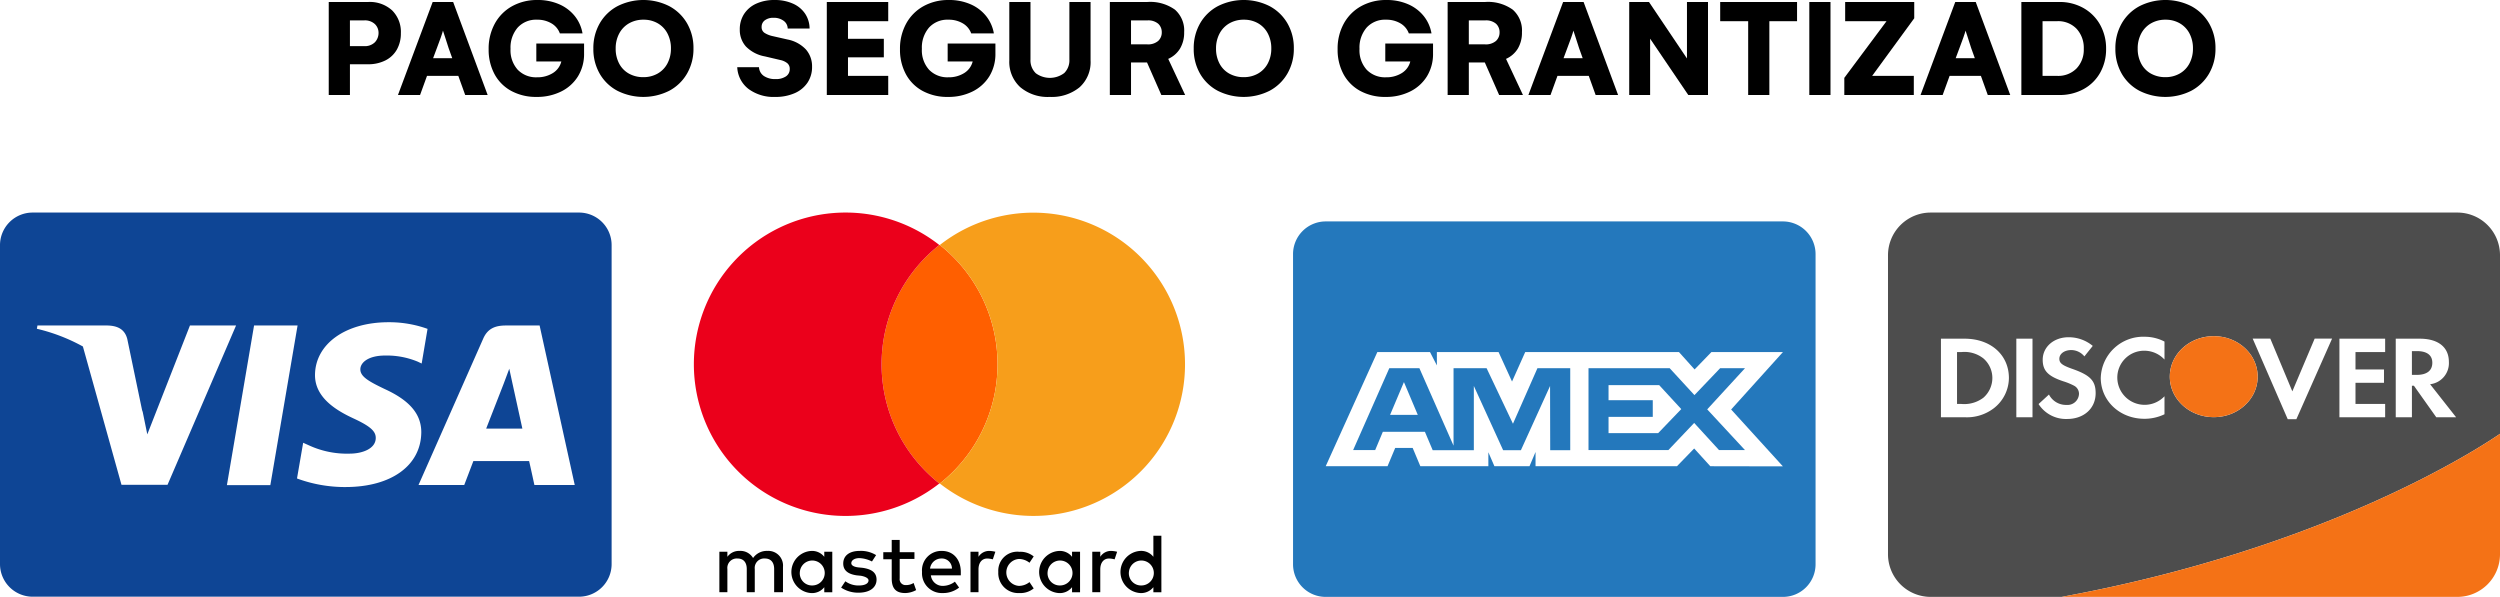
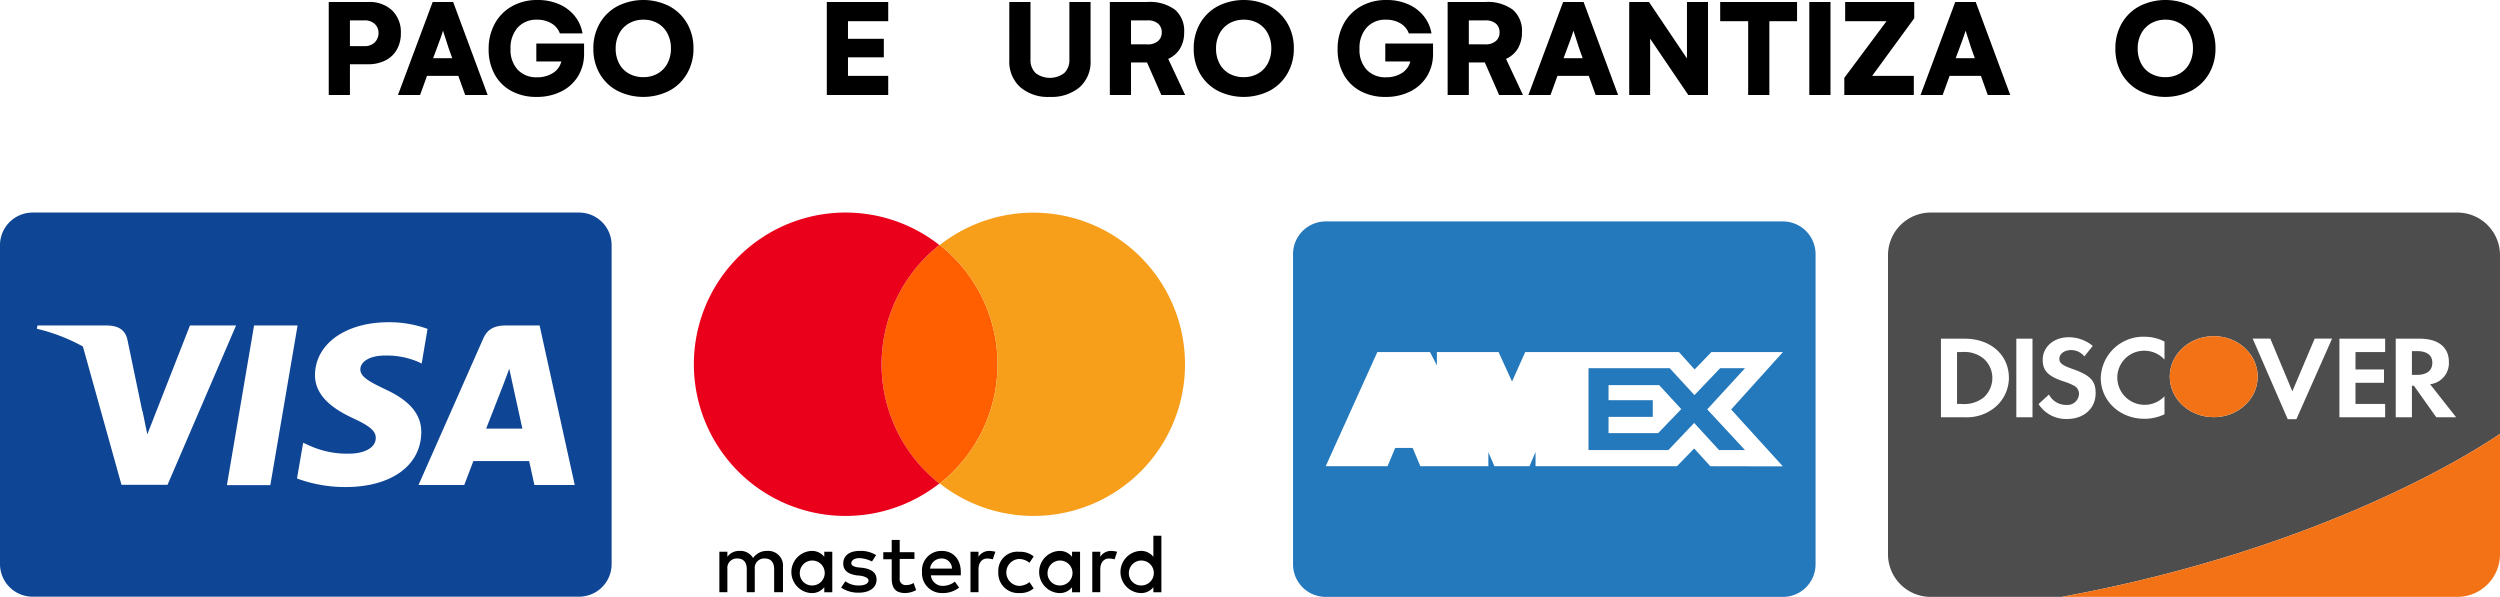
<svg xmlns="http://www.w3.org/2000/svg" viewBox="0 0 459.3 109.66">
  <g id="bb460864-0996-410b-b4e5-5b5a76e78208" data-name="Capa 2">
    <g id="e2b1e7be-536a-470b-82df-e10699ae8a98" data-name="Capa 1">
      <path d="M72.046,1.913a5.561,5.561,0,0,1,1.601,4.191,6.011,6.011,0,0,1-.716,2.968,4.97,4.97,0,0,1-2.089,2.011,6.947,6.947,0,0,1-3.273.722h-3.28v5.649H60.396V.365h7.25A6.063,6.063,0,0,1,72.046,1.913ZM68.889,7.751a2.492,2.492,0,0,0,.658-1.737,2.222,2.222,0,0,0-.658-1.575,2.658,2.658,0,0,0-2.011-.69h-2.59V8.474h2.564A2.624,2.624,0,0,0,68.889,7.751Z" />
      <path d="M79.491.365h3.762l6.339,17.09H85.466l-1.263-3.514H78.449l-1.275,3.514H73.113Zm3.593,10.322-.664-1.848q-.234-.716-.69-2.147l-.352-1.067q-.077.351-.41,1.296t-.709,1.919l-.69,1.848Z" />
      <path d="M107.306,7.992V9.828A7.817,7.817,0,0,1,106.2,13.999a7.519,7.519,0,0,1-3.091,2.805,9.903,9.903,0,0,1-4.523,1.002,9.512,9.512,0,0,1-4.641-1.093,7.609,7.609,0,0,1-3.084-3.078,9.429,9.429,0,0,1-1.087-4.602A9.546,9.546,0,0,1,90.906,4.341a8.079,8.079,0,0,1,3.169-3.196A9.39,9.39,0,0,1,98.755,0a9.749,9.749,0,0,1,3.944.768,7.471,7.471,0,0,1,2.876,2.154A6.969,6.969,0,0,1,107.02,6.131h-4.165a3.51,3.51,0,0,0-1.548-1.841,5.023,5.023,0,0,0-2.629-.67A4.565,4.565,0,0,0,95.104,5.07a5.622,5.622,0,0,0-1.308,3.911,5.327,5.327,0,0,0,1.321,3.833,4.651,4.651,0,0,0,3.534,1.386,5.299,5.299,0,0,0,2.915-.774,3.497,3.497,0,0,0,1.562-2.129H98.533V7.992Z" />
      <path d="M126.213,13.537a8.24,8.24,0,0,1-3.28,3.15,10.614,10.614,0,0,1-9.488,0,8.132,8.132,0,0,1-3.261-3.137,9.033,9.033,0,0,1-1.172-4.621,9.093,9.093,0,0,1,1.172-4.64,8.208,8.208,0,0,1,3.261-3.157,10.555,10.555,0,0,1,9.488-.013,8.258,8.258,0,0,1,3.28,3.143,8.979,8.979,0,0,1,1.191,4.64A8.989,8.989,0,0,1,126.213,13.537Zm-3.586-7.387a4.598,4.598,0,0,0-1.783-1.868,5.122,5.122,0,0,0-2.616-.663,5.246,5.246,0,0,0-2.655.663,4.66,4.66,0,0,0-1.809,1.868,5.756,5.756,0,0,0-.651,2.779,5.754,5.754,0,0,0,.638,2.747,4.494,4.494,0,0,0,1.796,1.848,5.327,5.327,0,0,0,2.655.651,5.193,5.193,0,0,0,2.629-.664,4.573,4.573,0,0,0,1.796-1.868,5.764,5.764,0,0,0,.638-2.74A5.79,5.79,0,0,0,122.626,6.151Z" />
-       <path d="M136.716,2.551A5.215,5.215,0,0,1,138.956.664,7.958,7.958,0,0,1,142.32,0a8.06,8.06,0,0,1,3.319.651,5.217,5.217,0,0,1,2.265,1.848,4.964,4.964,0,0,1,.833,2.747h-4.022a1.778,1.778,0,0,0-.755-1.432,2.999,2.999,0,0,0-1.848-.546,2.554,2.554,0,0,0-1.588.456,1.459,1.459,0,0,0-.599,1.223,1.236,1.236,0,0,0,.515,1.08,4.546,4.546,0,0,0,1.529.612l2.694.612A6.26,6.26,0,0,1,148.06,9.086a4.671,4.671,0,0,1,1.132,3.176,5.126,5.126,0,0,1-.84,2.929,5.441,5.441,0,0,1-2.369,1.933,8.65,8.65,0,0,1-3.56.683,7.745,7.745,0,0,1-4.913-1.47,5.323,5.323,0,0,1-2.064-3.996h3.996a2.063,2.063,0,0,0,.891,1.614,3.647,3.647,0,0,0,2.141.573,3.265,3.265,0,0,0,1.92-.495,1.572,1.572,0,0,0,.697-1.354,1.329,1.329,0,0,0-.456-1.074,3.071,3.071,0,0,0-1.276-.579l-2.825-.663a6.473,6.473,0,0,1-3.508-1.836,4.549,4.549,0,0,1-1.113-3.098A5.133,5.133,0,0,1,136.716,2.551Z" />
      <path d="M155.792,3.892V7.133h6.586v3.397h-6.586v3.41h7.393v3.514H151.9V.365h11.285V3.892Z" />
-       <path d="M182.878,7.992V9.828a7.817,7.817,0,0,1-1.106,4.172,7.519,7.519,0,0,1-3.092,2.805,9.903,9.903,0,0,1-4.523,1.002,9.511,9.511,0,0,1-4.64-1.093,7.609,7.609,0,0,1-3.084-3.078,9.429,9.429,0,0,1-1.087-4.602A9.546,9.546,0,0,1,166.478,4.341a8.079,8.079,0,0,1,3.169-3.196A9.39,9.39,0,0,1,174.327,0a9.749,9.749,0,0,1,3.944.768,7.472,7.472,0,0,1,2.876,2.154,6.969,6.969,0,0,1,1.445,3.208h-4.165a3.51,3.51,0,0,0-1.548-1.841,5.023,5.023,0,0,0-2.629-.67A4.565,4.565,0,0,0,170.676,5.07a5.622,5.622,0,0,0-1.308,3.911,5.327,5.327,0,0,0,1.321,3.833,4.651,4.651,0,0,0,3.534,1.386,5.299,5.299,0,0,0,2.915-.774A3.496,3.496,0,0,0,178.7,11.298h-4.595V7.992Z" />
      <path d="M185.429.365h3.892v10.556a3.267,3.267,0,0,0,.989,2.545,4.367,4.367,0,0,0,5.22-.052,3.275,3.275,0,0,0,.937-2.493V.365h3.892V11.09a6.194,6.194,0,0,1-2.037,4.959,8.072,8.072,0,0,1-5.46,1.757,7.811,7.811,0,0,1-5.434-1.802,6.283,6.283,0,0,1-1.998-4.914Z" />
      <path d="M203.899.365h6.886a7.779,7.779,0,0,1,5.076,1.412,5.077,5.077,0,0,1,1.692,4.133,5.71,5.71,0,0,1-.748,3,4.843,4.843,0,0,1-2.18,1.907l3.111,6.638h-4.374l-2.629-5.974h-2.942v5.974h-3.892Zm6.86,7.784a2.851,2.851,0,0,0,2.018-.625,2.085,2.085,0,0,0,.663-1.588,2.096,2.096,0,0,0-.638-1.562,2.796,2.796,0,0,0-2.017-.624h-2.994V8.148Z" />
      <path d="M236.511,13.537a8.24,8.24,0,0,1-3.28,3.15,10.614,10.614,0,0,1-9.489,0,8.132,8.132,0,0,1-3.261-3.137A9.033,9.033,0,0,1,219.31,8.929a9.093,9.093,0,0,1,1.172-4.64,8.209,8.209,0,0,1,3.261-3.157,10.555,10.555,0,0,1,9.489-.013,8.258,8.258,0,0,1,3.28,3.143,8.979,8.979,0,0,1,1.191,4.64A8.989,8.989,0,0,1,236.511,13.537Zm-3.586-7.387a4.598,4.598,0,0,0-1.783-1.868,5.122,5.122,0,0,0-2.616-.663,5.246,5.246,0,0,0-2.655.663,4.66,4.66,0,0,0-1.809,1.868,5.756,5.756,0,0,0-.651,2.779,5.754,5.754,0,0,0,.638,2.747,4.494,4.494,0,0,0,1.796,1.848,5.327,5.327,0,0,0,2.655.651,5.193,5.193,0,0,0,2.629-.664,4.573,4.573,0,0,0,1.796-1.868,5.764,5.764,0,0,0,.638-2.74A5.79,5.79,0,0,0,232.925,6.151Z" />
      <path d="M263.278,7.992V9.828a7.816,7.816,0,0,1-1.106,4.172,7.519,7.519,0,0,1-3.091,2.805,9.903,9.903,0,0,1-4.523,1.002,9.512,9.512,0,0,1-4.641-1.093,7.609,7.609,0,0,1-3.084-3.078,9.429,9.429,0,0,1-1.087-4.602A9.547,9.547,0,0,1,246.878,4.341a8.078,8.078,0,0,1,3.17-3.196A9.389,9.389,0,0,1,254.727,0a9.749,9.749,0,0,1,3.944.768,7.471,7.471,0,0,1,2.876,2.154,6.969,6.969,0,0,1,1.445,3.208h-4.165a3.51,3.51,0,0,0-1.548-1.841,5.024,5.024,0,0,0-2.629-.67A4.565,4.565,0,0,0,251.076,5.07a5.622,5.622,0,0,0-1.308,3.911,5.327,5.327,0,0,0,1.321,3.833,4.651,4.651,0,0,0,3.534,1.386,5.299,5.299,0,0,0,2.915-.774,3.496,3.496,0,0,0,1.562-2.129h-4.595V7.992Z" />
      <path d="M265.96.365h6.886a7.779,7.779,0,0,1,5.076,1.412,5.077,5.077,0,0,1,1.692,4.133,5.71,5.71,0,0,1-.748,3,4.843,4.843,0,0,1-2.18,1.907l3.111,6.638h-4.374l-2.629-5.974h-2.941v5.974H265.96Zm6.86,7.784a2.851,2.851,0,0,0,2.018-.625,2.085,2.085,0,0,0,.663-1.588,2.096,2.096,0,0,0-.638-1.562,2.796,2.796,0,0,0-2.017-.624h-2.994V8.148Z" />
      <path d="M287.176.365h3.762l6.339,17.09h-4.126l-1.263-3.514h-5.753l-1.275,3.514H280.798Zm3.593,10.322-.664-1.848q-.234-.716-.69-2.147l-.352-1.067q-.078.351-.41,1.296t-.709,1.919l-.69,1.848Z" />
      <path d="M313.794.365v17.09h-3.619L303.16,7.107V17.455h-3.84V.365h3.632l6.977,10.374V.365Z" />
      <path d="M330.155,3.892h-5.089V17.455h-3.892V3.892h-5.141V.365h14.123Z" />
      <path d="M332.406,17.455V.365h3.892v17.09Z" />
      <path d="M351.684,3.358l-7.731,10.582h7.653v3.514H338.837v-3.15l7.758-10.413h-7.602V.365H351.684Z" />
      <path d="M359.22.365h3.762l6.339,17.09h-4.126l-1.263-3.514h-5.753l-1.275,3.514h-4.061Zm3.593,10.322-.664-1.848q-.234-.716-.69-2.147l-.352-1.067q-.078.351-.41,1.296t-.709,1.919l-.69,1.848Z" />
-       <path d="M382.76,1.471a7.947,7.947,0,0,1,3.066,3.065,8.887,8.887,0,0,1,1.106,4.445,8.739,8.739,0,0,1-1.093,4.38,7.731,7.731,0,0,1-3.052,3.013,9.081,9.081,0,0,1-4.459,1.08h-6.963V.365h6.963A8.857,8.857,0,0,1,382.76,1.471Zm-1.249,11.096a4.959,4.959,0,0,0,1.32-3.586,5.16,5.16,0,0,0-1.32-3.69,4.664,4.664,0,0,0-3.56-1.399h-2.694V13.941h2.694A4.71,4.71,0,0,0,381.511,12.567Z" />
      <path d="M405.838,13.537a8.24,8.24,0,0,1-3.28,3.15,10.615,10.615,0,0,1-9.489,0,8.138,8.138,0,0,1-3.26-3.137,9.039,9.039,0,0,1-1.171-4.621,9.099,9.099,0,0,1,1.171-4.64,8.215,8.215,0,0,1,3.26-3.157,10.556,10.556,0,0,1,9.489-.013,8.258,8.258,0,0,1,3.28,3.143,8.973,8.973,0,0,1,1.19,4.64A8.983,8.983,0,0,1,405.838,13.537Zm-3.586-7.387a4.6,4.6,0,0,0-1.784-1.868,5.122,5.122,0,0,0-2.616-.663,5.246,5.246,0,0,0-2.655.663,4.66,4.66,0,0,0-1.809,1.868,5.748,5.748,0,0,0-.65,2.779,5.754,5.754,0,0,0,.637,2.747,4.495,4.495,0,0,0,1.797,1.848,5.319,5.319,0,0,0,2.655.651,5.194,5.194,0,0,0,2.629-.664,4.571,4.571,0,0,0,1.797-1.868,5.762,5.762,0,0,0,.637-2.74A5.789,5.789,0,0,0,402.252,6.151Z" />
      <g id="f0a330f3-d4bd-4903-8f70-bcc64d67b269" data-name="Page-1">
        <g id="e1552c94-def0-4341-822e-38b09f01c150" data-name="visa">
          <path d="M94.113,70.271l-.548-2.529c-.371,1.061-1.044,2.741-1.044,2.795,0,0-2.529,6.509-3.201,8.207h6.65C95.652,77.275,94.113,70.271,94.113,70.271Zm0,0-.548-2.529c-.371,1.061-1.044,2.741-1.044,2.795,0,0-2.529,6.509-3.201,8.207h6.65C95.652,77.275,94.113,70.271,94.113,70.271Zm0,0-.548-2.529c-.371,1.061-1.044,2.741-1.044,2.795,0,0-2.529,6.509-3.201,8.207h6.65C95.652,77.275,94.113,70.271,94.113,70.271Z" fill="#0e4595" />
          <path d="M106.371,39.053H5.996A5.99,5.99,0,0,0,0,45.049v58.58a6.001,6.001,0,0,0,5.996,5.996H106.371a5.99,5.99,0,0,0,5.996-5.996v-58.58A5.978,5.978,0,0,0,106.371,39.053ZM22.321,89.073,15.229,63.656a33.251,33.251,0,0,0-8.454-3.254L6.88,59.8H19.774c1.733.053,3.131.619,3.608,2.476l2.724,13.088a3.07,3.07,0,0,1,.124.371l.831,4.068L34.897,59.8h8.472L30.776,89.073Zm19.367.053L46.676,59.8h7.995L49.666,89.126Zm21.791.354a25.437,25.437,0,0,1-8.914-1.574l1.132-6.562,1.026.46A16.677,16.677,0,0,0,64.24,83.342c2.299,0,4.776-.884,4.793-2.865.018-1.274-1.044-2.193-4.139-3.626-3.042-1.415-7.057-3.767-7.022-7.977.053-5.695,5.625-9.675,13.513-9.675a20.818,20.818,0,0,1,7.163,1.22L77.47,66.787l-.708-.336a14.789,14.789,0,0,0-5.996-1.132c-3.131,0-4.563,1.309-4.563,2.529-.018,1.38,1.68,2.282,4.475,3.626,4.616,2.105,6.739,4.634,6.721,7.977C77.328,85.535,71.881,89.479,63.479,89.479Zm34.702-.371s-.725-3.361-.973-4.404H86.968c-.301.796-1.68,4.404-1.68,4.404H76.886L88.772,62.223c.831-1.91,2.264-2.423,4.174-2.423h6.191l6.456,29.308Z" fill="#0e4595" />
        </g>
      </g>
      <g id="a4783362-19be-4c25-b426-a8450e6f6f9d" data-name="Page-1">
        <g id="b99aace4-3f03-47ce-b576-1e5897b11216" data-name="discover">
          <path d="M364.391,65.849a5.638,5.638,0,0,0-4.05-1.167h-.796v9.533h.796a5.835,5.835,0,0,0,4.05-1.15,4.826,4.826,0,0,0,1.645-3.626A4.751,4.751,0,0,0,364.391,65.849Zm0,0a5.638,5.638,0,0,0-4.05-1.167h-.796v9.533h.796a5.835,5.835,0,0,0,4.05-1.15,4.826,4.826,0,0,0,1.645-3.626A4.751,4.751,0,0,0,364.391,65.849Zm0,0a5.638,5.638,0,0,0-4.05-1.167h-.796v9.533h.796a5.835,5.835,0,0,0,4.05-1.15,4.826,4.826,0,0,0,1.645-3.626A4.751,4.751,0,0,0,364.391,65.849Zm0,0a5.638,5.638,0,0,0-4.05-1.167h-.796v9.533h.796a5.835,5.835,0,0,0,4.05-1.15,4.826,4.826,0,0,0,1.645-3.626A4.751,4.751,0,0,0,364.391,65.849Zm0,0a5.638,5.638,0,0,0-4.05-1.167h-.796v9.533h.796a5.835,5.835,0,0,0,4.05-1.15,4.826,4.826,0,0,0,1.645-3.626A4.751,4.751,0,0,0,364.391,65.849Zm79.627-1.344h-.902v4.369h.867c1.875,0,2.883-.778,2.883-2.229C446.866,65.23,445.858,64.505,444.018,64.505Zm0,0h-.902v4.369h.867c1.875,0,2.883-.778,2.883-2.229C446.866,65.23,445.858,64.505,444.018,64.505Zm-79.627,1.344a5.638,5.638,0,0,0-4.05-1.167h-.796v9.533h.796a5.835,5.835,0,0,0,4.05-1.15,4.826,4.826,0,0,0,1.645-3.626A4.751,4.751,0,0,0,364.391,65.849Zm79.627-1.344h-.902v4.369h.867c1.875,0,2.883-.778,2.883-2.229C446.866,65.23,445.858,64.505,444.018,64.505Zm-79.627,1.344a5.638,5.638,0,0,0-4.05-1.167h-.796v9.533h.796a5.835,5.835,0,0,0,4.05-1.15,4.826,4.826,0,0,0,1.645-3.626A4.751,4.751,0,0,0,364.391,65.849Zm0,0a5.638,5.638,0,0,0-4.05-1.167h-.796v9.533h.796a5.835,5.835,0,0,0,4.05-1.15,4.826,4.826,0,0,0,1.645-3.626A4.751,4.751,0,0,0,364.391,65.849Zm0,0a5.638,5.638,0,0,0-4.05-1.167h-.796v9.533h.796a5.835,5.835,0,0,0,4.05-1.15,4.826,4.826,0,0,0,1.645-3.626A4.751,4.751,0,0,0,364.391,65.849Zm0,0a5.638,5.638,0,0,0-4.05-1.167h-.796v9.533h.796a5.835,5.835,0,0,0,4.05-1.15,4.826,4.826,0,0,0,1.645-3.626A4.751,4.751,0,0,0,364.391,65.849Zm0,0a5.638,5.638,0,0,0-4.05-1.167h-.796v9.533h.796a5.835,5.835,0,0,0,4.05-1.15,4.826,4.826,0,0,0,1.645-3.626A4.751,4.751,0,0,0,364.391,65.849Z" fill="#4d4d4d" />
          <path d="M451.376,39.053h-96.59A7.841,7.841,0,0,0,346.863,46.8v55.113a7.841,7.841,0,0,0,7.924,7.747h23.966c48.675-8.914,76.798-27.38,80.547-29.962V46.8A7.829,7.829,0,0,0,451.376,39.053Zm-85.058,35.94a8.149,8.149,0,0,1-5.412,1.663h-4.316V62.223h4.333c4.811,0,8.154,2.971,8.154,7.234A7.1,7.1,0,0,1,366.319,74.993Zm7.093,1.663H370.44V62.223h2.971Zm6.367.318a5.978,5.978,0,0,1-5.253-2.741l1.91-1.751a3.524,3.524,0,0,0,3.219,1.91,2.117,2.117,0,0,0,2.299-2.034,1.687,1.687,0,0,0-.884-1.486,11.808,11.808,0,0,0-2.034-.831c-2.795-.937-3.75-1.963-3.75-3.944,0-2.37,2.052-4.139,4.74-4.139a6.914,6.914,0,0,1,4.457,1.592l-1.539,1.928a3.159,3.159,0,0,0-2.388-1.167c-1.291,0-2.211.69-2.211,1.609,0,.778.513,1.185,2.299,1.822,3.361,1.167,4.369,2.193,4.369,4.492C385.014,75.029,382.856,76.974,379.779,76.974ZM397.66,66.061a5.037,5.037,0,0,0-3.697-1.627,4.93,4.93,0,0,0-4.97,4.97A5.017,5.017,0,0,0,397.66,72.8v3.308a8.472,8.472,0,0,1-3.697.831c-4.51,0-8.012-3.29-8.012-7.517a7.8,7.8,0,0,1,8.083-7.553,7.879,7.879,0,0,1,3.626.884ZM414.781,69.21c0,4.104-3.608,7.429-8.065,7.429-4.475,0-8.083-3.325-8.083-7.429v-.018c0-4.103,3.608-7.429,8.083-7.429,4.457,0,8.065,3.325,8.065,7.429Zm7.11,7.8H420.3l-6.438-14.804h3.237l4.05,9.693,4.103-9.693h3.201Zm16.308-12.328h-5.448v3.201h5.235v2.441h-5.235v3.891h5.448v2.441h-8.401V62.223h8.401Zm9.392,11.974-4.103-5.784h-.371v5.784h-2.971V62.223h4.404c3.414,0,5.359,1.574,5.359,4.263a3.901,3.901,0,0,1-3.449,4.104l4.776,6.067Z" fill="#4d4d4d" />
          <path d="M459.3,79.698v22.215a7.841,7.841,0,0,1-7.924,7.747H378.753C427.428,100.746,455.55,82.281,459.3,79.698Z" fill="#f47216" />
          <path d="M414.781,69.192V69.21c0,4.104-3.608,7.429-8.065,7.429-4.475,0-8.083-3.325-8.083-7.429v-.018c0-4.103,3.608-7.429,8.083-7.429C411.173,61.764,414.781,65.089,414.781,69.192Z" fill="#f47216" />
        </g>
      </g>
      <path d="M143.85,108.8v-4.645a2.704,2.704,0,0,0-2.864-2.942,3.06,3.06,0,0,0-2.632,1.308,2.692,2.692,0,0,0-2.477-1.308,2.63,2.63,0,0,0-2.243,1.084v-.934h-1.471v7.432h1.471v-4.252a1.734,1.734,0,0,1,1.858-1.935c1.084,0,1.703.697,1.703,1.935V108.8h1.471v-4.258a1.734,1.734,0,0,1,1.858-1.935c1.084,0,1.703.697,1.703,1.935V108.8Zm24.153-7.355h-2.71V99.202h-1.467v2.243h-1.548v1.308h1.548v3.491c0,1.703.619,2.71,2.477,2.71a4.331,4.331,0,0,0,2.009-.542l-.465-1.308a2.548,2.548,0,0,1-1.394.387,1.084,1.084,0,0,1-1.161-1.239v-3.559h2.71v-1.239Zm13.779-.232a2.316,2.316,0,0,0-2.013,1.084v-.934h-1.471v7.432h1.471v-4.174c0-1.239.619-2.013,1.626-2.013a4.531,4.531,0,0,1,1.006.155l.465-1.394a5.236,5.236,0,0,0-1.084-.155Zm-20.824.774a5.311,5.311,0,0,0-3.019-.774c-1.858,0-3.019.852-3.019,2.323,0,1.239.852,1.935,2.477,2.168l.774.077c.852.155,1.394.465,1.394.852,0,.542-.619.934-1.781.934a4.082,4.082,0,0,1-2.477-.774l-.774,1.161a5.627,5.627,0,0,0,3.178.935c2.168,0,3.329-1.006,3.329-2.4,0-1.308-.935-1.935-2.555-2.168l-.774-.077c-.697-.077-1.308-.31-1.308-.774,0-.542.619-.934,1.471-.934a5.573,5.573,0,0,1,2.323.619Zm22.45,3.097a3.658,3.658,0,0,0,3.871,3.871,3.845,3.845,0,0,0,2.632-.852l-.774-1.161a3.129,3.129,0,0,1-1.935.697,2.478,2.478,0,0,1,0-4.946,3.129,3.129,0,0,1,1.935.697l.774-1.161a3.854,3.854,0,0,0-2.632-.852,3.5,3.5,0,0,0-3.871,3.716h0Zm-10.373-3.871a3.56,3.56,0,0,0-3.639,3.871,3.636,3.636,0,0,0,3.792,3.871,4.734,4.734,0,0,0,3.019-1.006l-.774-1.084a3.699,3.699,0,0,1-2.168.774,2.17,2.17,0,0,1-2.243-1.935h5.497v-.619c0-2.323-1.394-3.871-3.484-3.871h0Zm-.077,1.394a1.85,1.85,0,0,1,1.935,1.858h-4.024a2.097,2.097,0,0,1,2.09-1.858Zm-20.05,2.477v-3.716h-1.471v.934a2.836,2.836,0,0,0-2.4-1.084,3.878,3.878,0,0,0,0,7.742,2.845,2.845,0,0,0,2.4-1.084v.935h1.471Zm-5.961,0a2.291,2.291,0,1,1,2.323,2.477,2.239,2.239,0,0,1-2.323-2.477Zm57.21-3.871a2.316,2.316,0,0,0-2.013,1.084v-.934h-1.471v7.432h1.469v-4.174c0-1.239.619-2.013,1.626-2.013a4.531,4.531,0,0,1,1.006.155l.465-1.394a5.235,5.235,0,0,0-1.084-.155Zm-5.729,3.871v-3.716h-1.471v.934a2.836,2.836,0,0,0-2.4-1.084,3.878,3.878,0,0,0,0,7.742,2.845,2.845,0,0,0,2.4-1.084v.935h1.471Zm-5.961,0a2.291,2.291,0,1,1,2.323,2.477A2.239,2.239,0,0,1,192.467,105.085Zm20.902,0V98.427h-1.471v3.871a2.836,2.836,0,0,0-2.4-1.084,3.878,3.878,0,0,0,0,7.742,2.845,2.845,0,0,0,2.4-1.084v.935h1.471Zm-5.961,0a2.291,2.291,0,1,1,2.323,2.477,2.238,2.238,0,0,1-2.325-2.477Z" />
      <path d="M172.662,88.825h-.088a27.914,27.914,0,0,1,0-43.811h.088a27.928,27.928,0,0,1,0,43.811Z" fill="#ff5f00" />
      <path d="M172.574,88.825a27.869,27.869,0,1,1,0-43.811,27.914,27.914,0,0,0,0,43.811Z" fill="#eb001b" />
      <path d="M217.711,66.91A27.836,27.836,0,0,1,172.662,88.825a27.928,27.928,0,0,0,0-43.811A27.851,27.851,0,0,1,217.711,66.91Z" fill="#f79e1b" />
-       <path d="M282.456,67.65l-4.495,10.2L273.12,67.65h-6.075V81.876L260.772,67.65h-5.532l-6.644,15.041h4.05l1.408-3.359h7.73l1.433,3.384h7.557V70.91l5.384,11.805h3.26L284.778,70.91l.025,11.805h3.68V67.65Zm-27.069,8.57,2.544-6.026,2.544,6.026Z" fill="#2478bc" />
      <path d="M320.589,67.65H316.02L311.303,72.59,306.758,67.65H291.841V82.691h14.67l4.742-4.989,4.569,4.989h4.767l-6.94-7.483ZM304.634,79.579h-9.113V76.591h8.126V73.528h-8.126V70.762h9.311l4.05,4.396Z" fill="#2478bc" />
      <path d="M327.554,40.681h-83.996a6.008,6.008,0,0,0-6.001,6.001v56.977a5.992,5.992,0,0,0,6.001,6.002h83.996a5.992,5.992,0,0,0,6.001-6.002V46.682A6.008,6.008,0,0,0,327.554,40.681Zm0,44.999-13.337-.025-2.964-3.26-3.161,3.26H282.11V83.037l-1.111,2.618h-6.446l-1.111-2.568v2.568H260.945l-1.408-3.359h-3.211l-1.408,3.359H243.558l9.484-20.968h9.681l1.26,2.445v-2.445h11.336l2.47,5.409,2.421-5.409h28.254l2.865,3.186,3.087-3.186h13.139L318.045,75.232Z" fill="#2478bc" />
    </g>
  </g>
</svg>